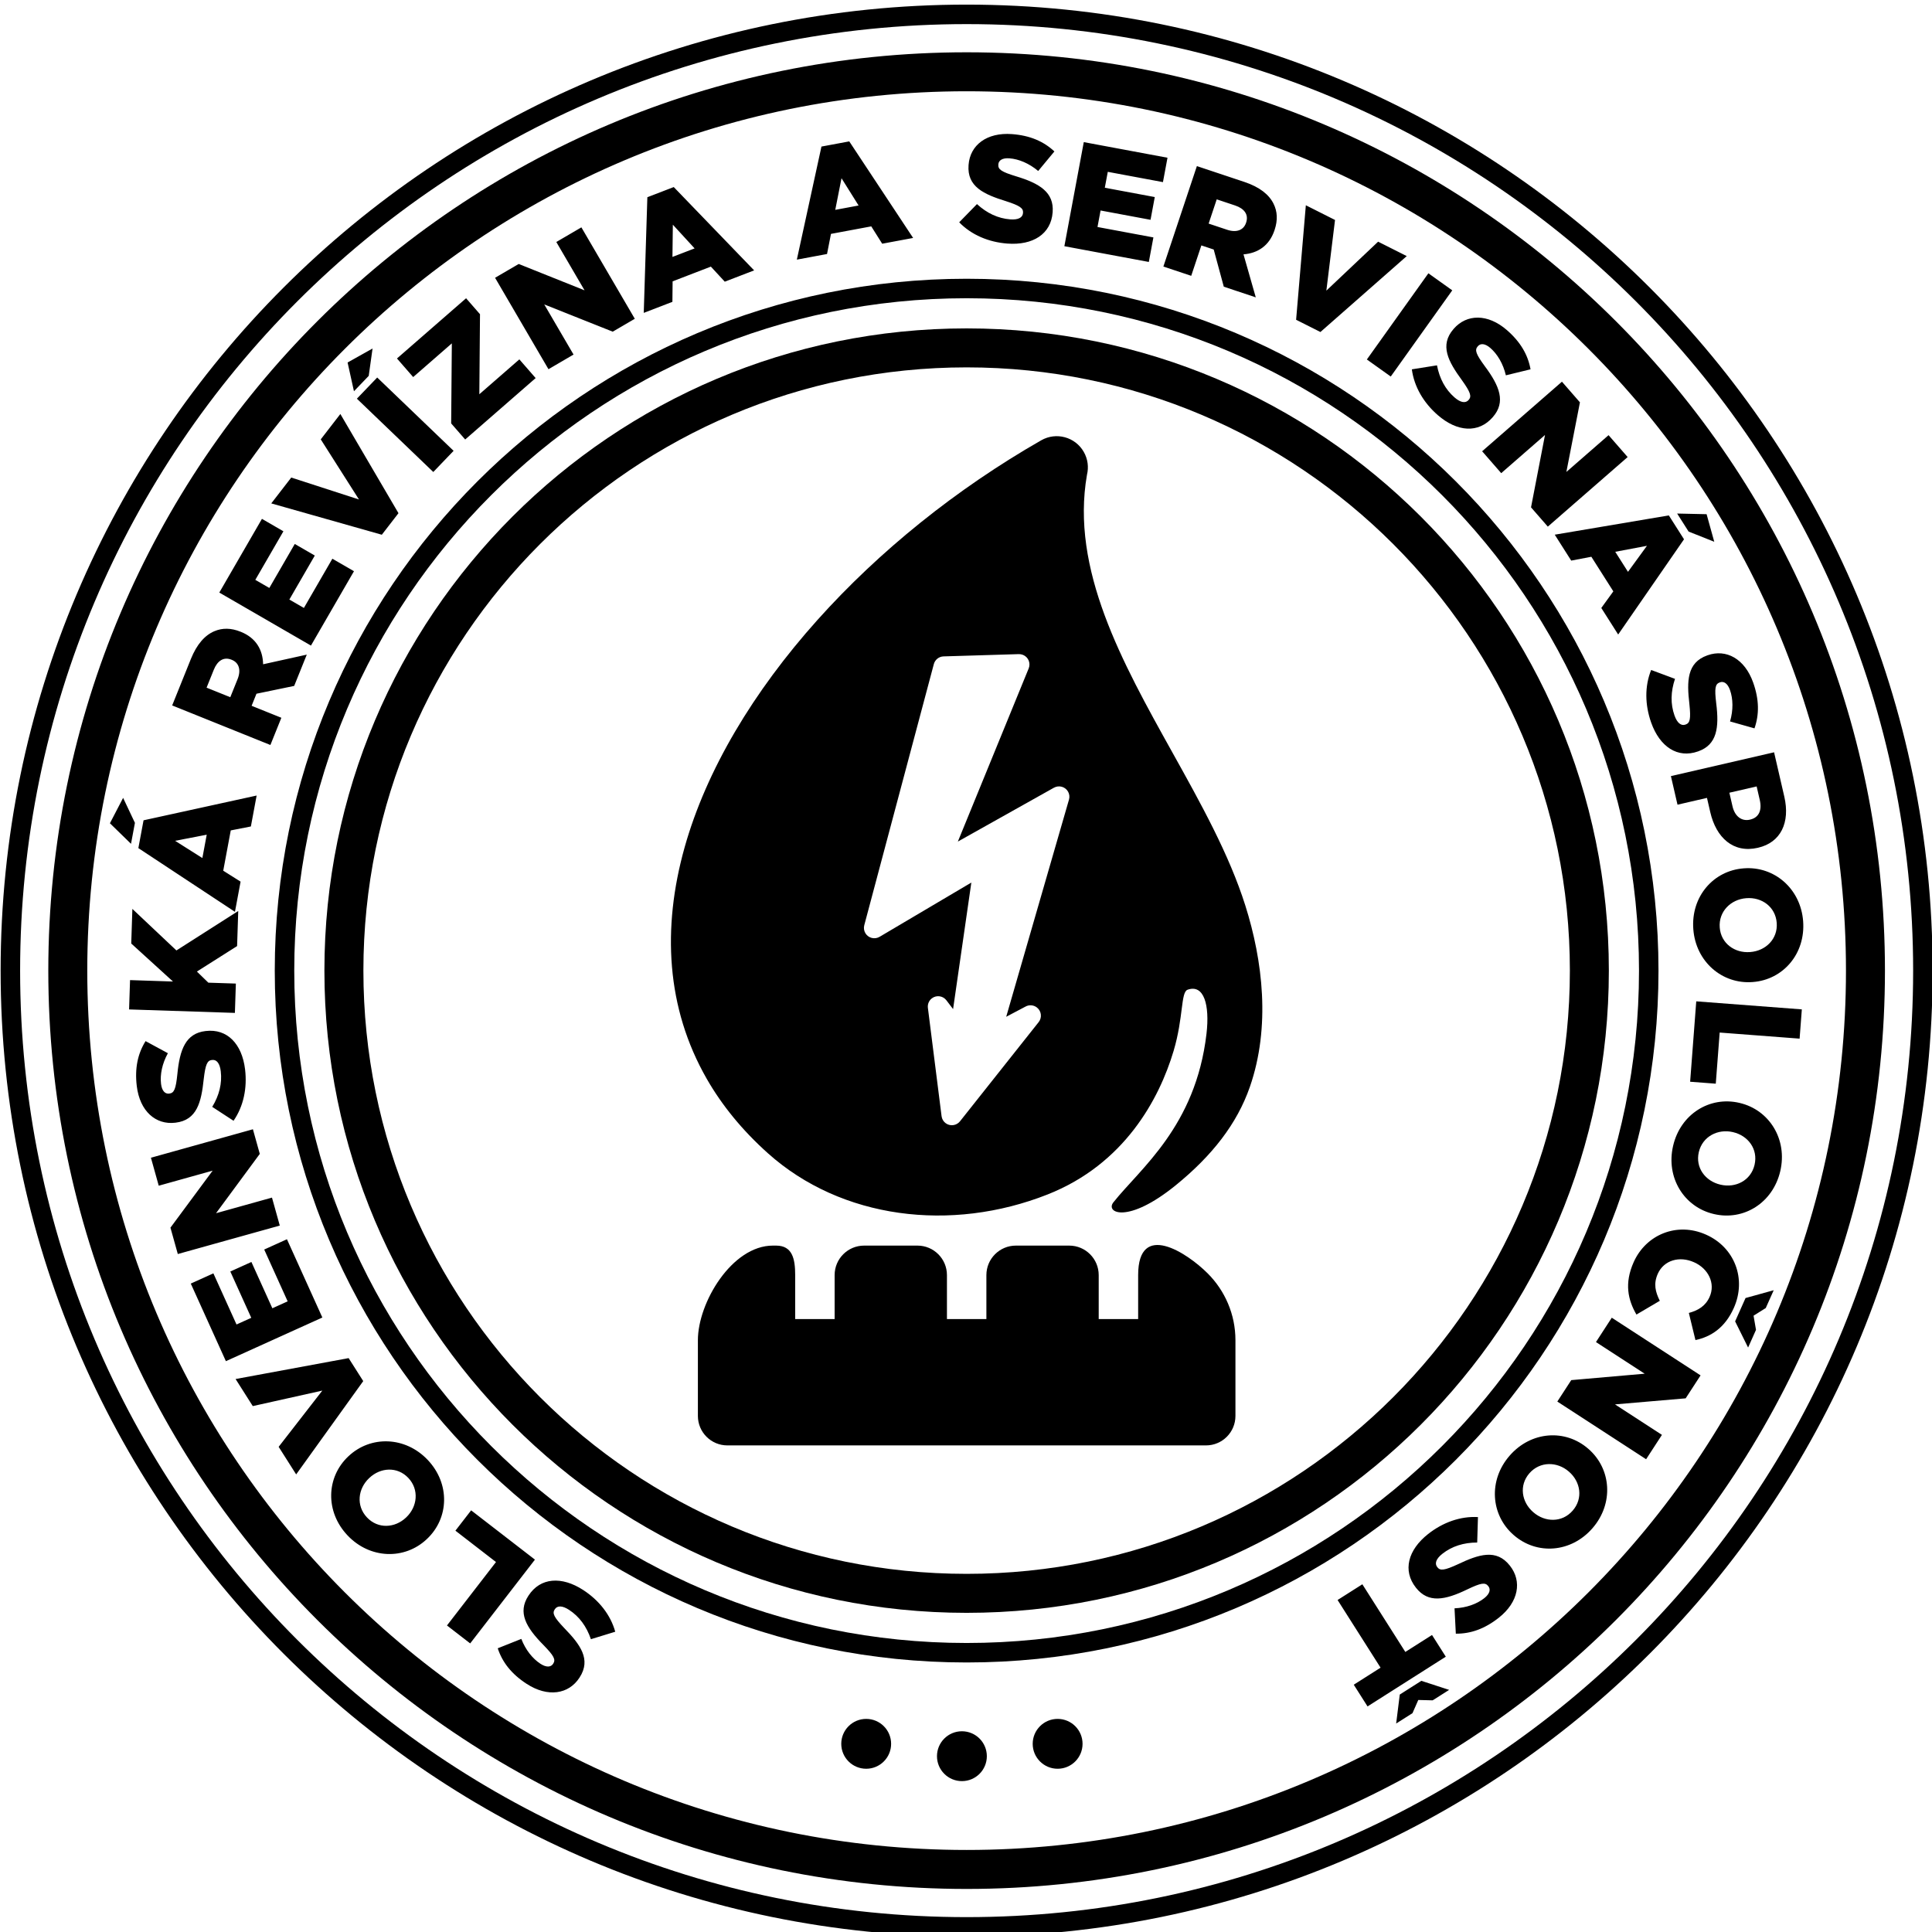
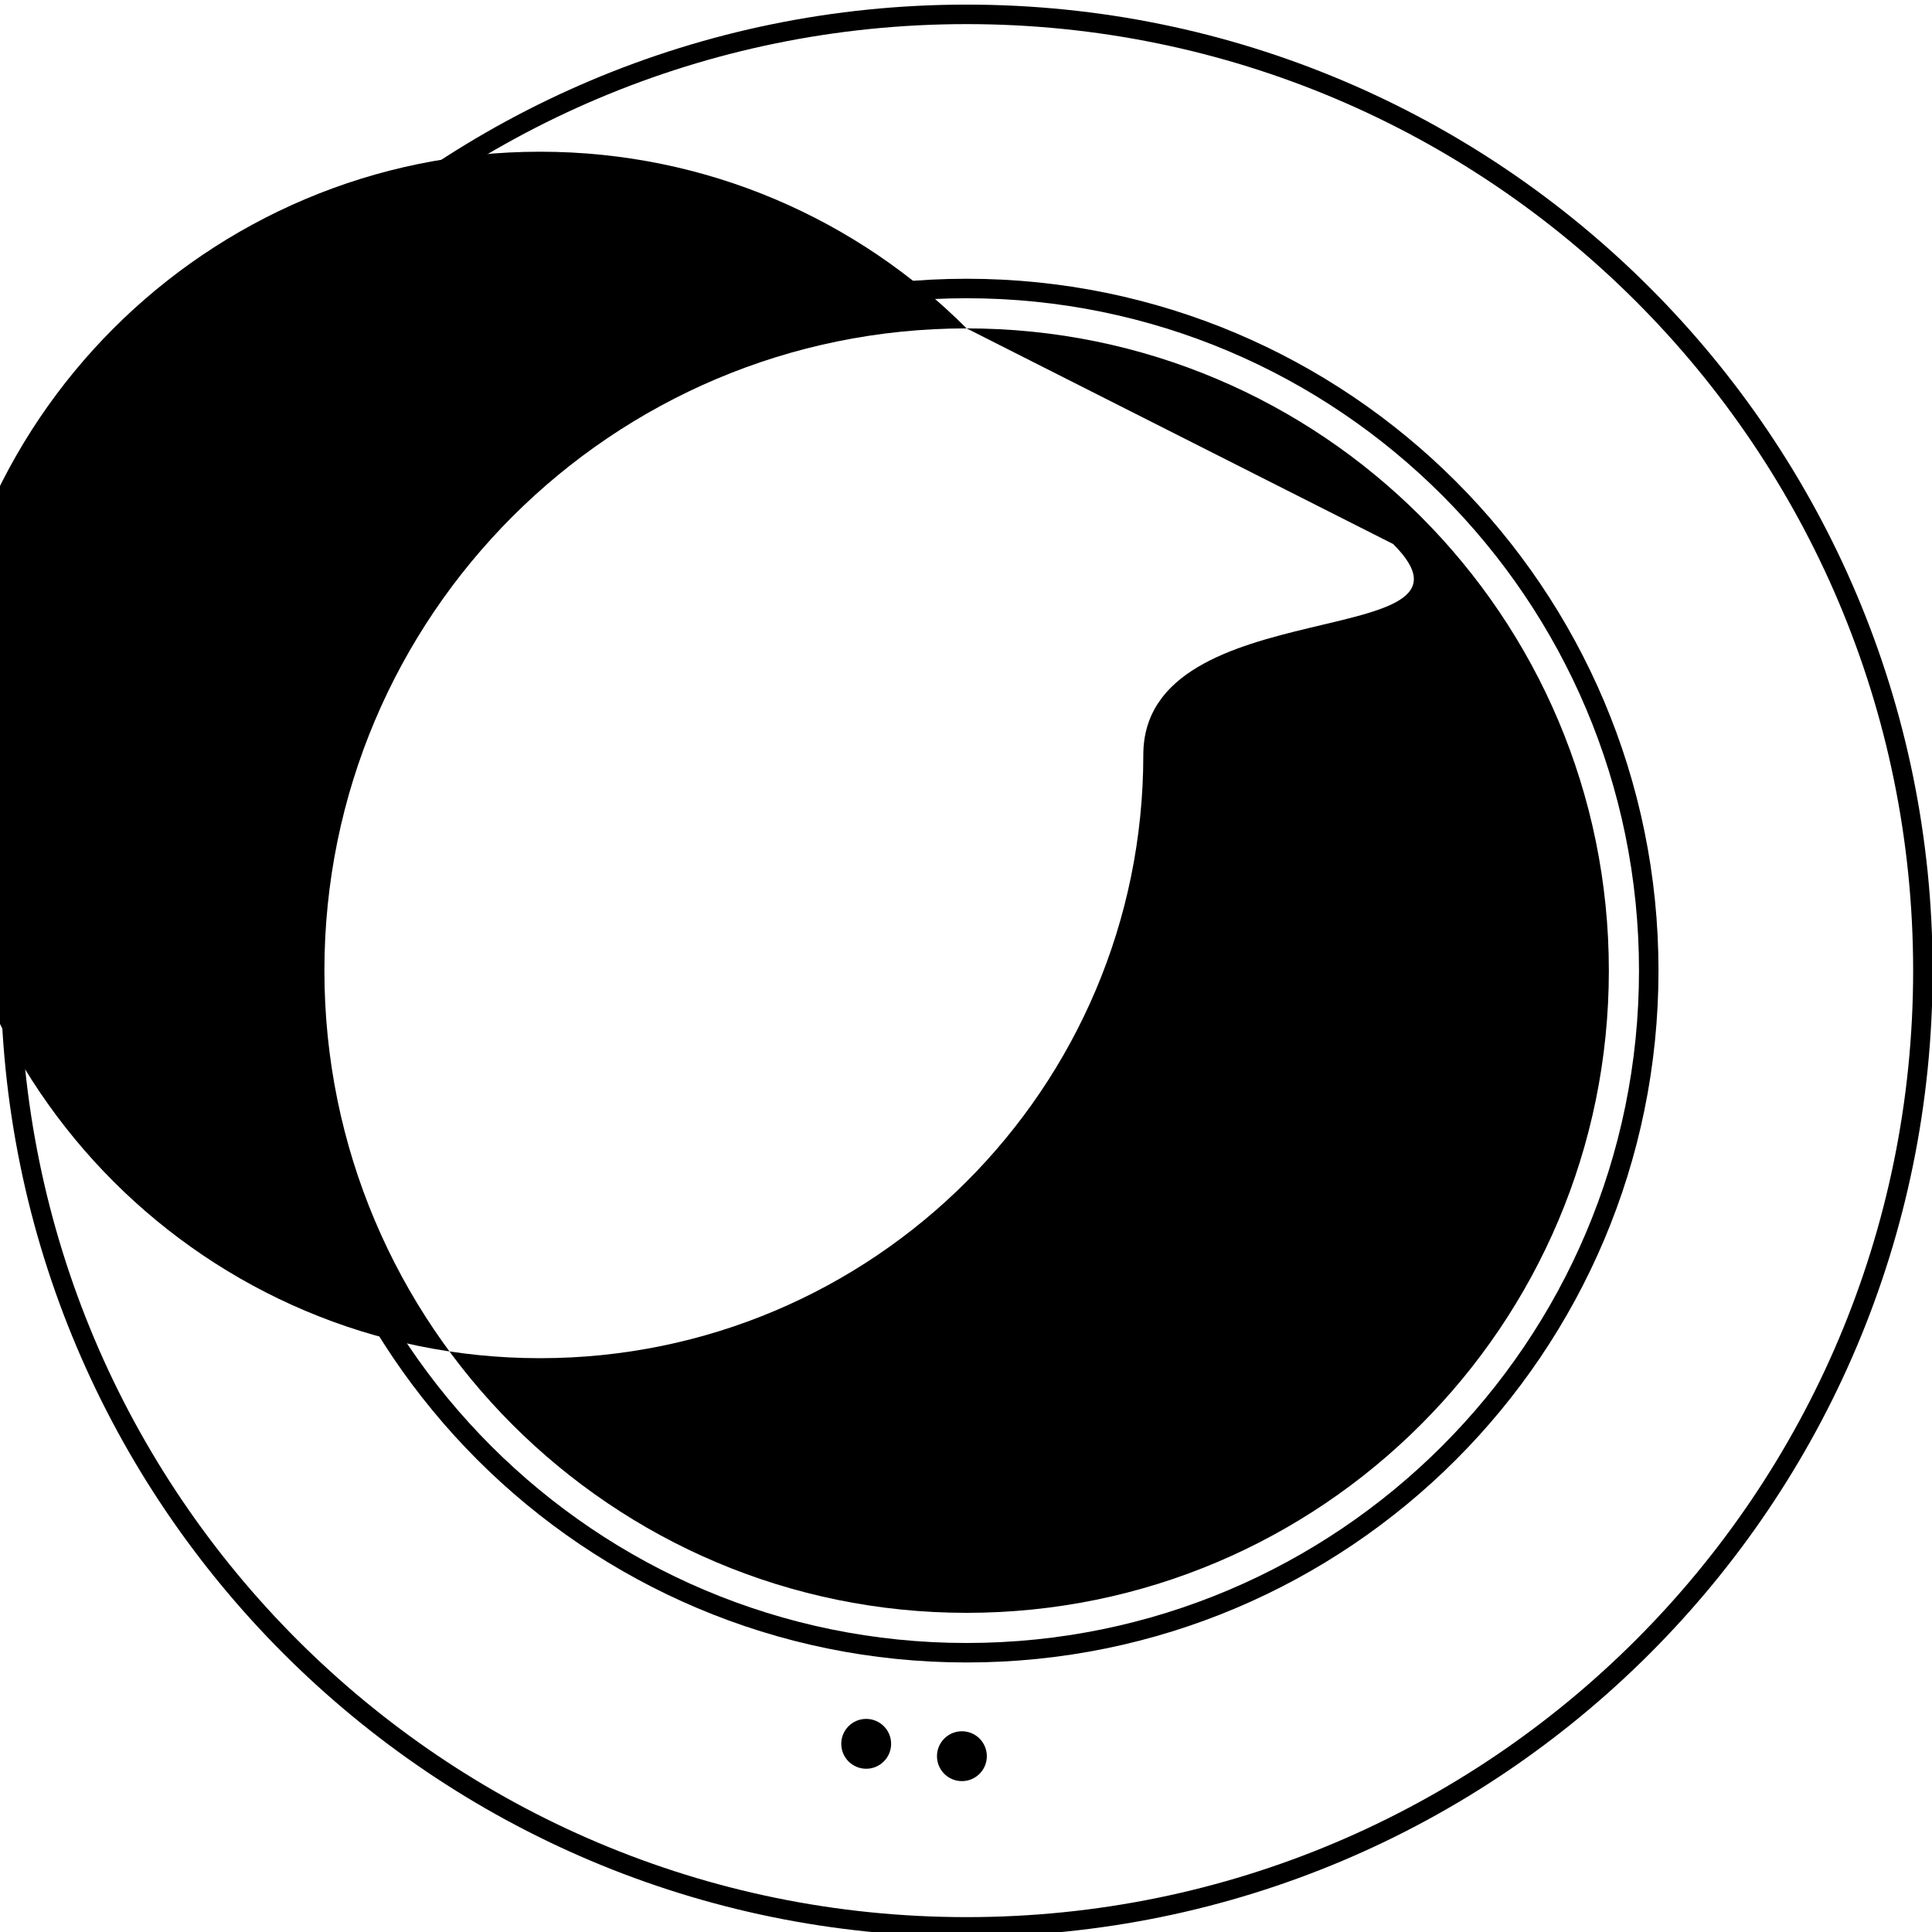
<svg xmlns="http://www.w3.org/2000/svg" version="1.1" id="Layer_1" x="0px" y="0px" width="283.464px" height="283.464px" viewBox="0 0 283.464 283.464" enable-background="new 0 0 283.464 283.464" xml:space="preserve">
  <g>
    <path d="M141.824,0.677c39.138,0,74.572,15.864,100.22,41.512c25.647,25.648,41.512,61.082,41.512,100.22   s-15.864,74.572-41.512,100.219c-25.648,25.648-61.082,41.513-100.22,41.513s-74.571-15.864-100.22-41.513   C15.957,216.981,0.092,181.547,0.092,142.409C0.092,64.133,63.548,0.677,141.824,0.677L141.824,0.677z M240.023,44.211   c-25.132-25.13-59.85-40.674-98.199-40.674C65.127,3.537,2.951,65.712,2.951,142.409c0,38.349,15.544,73.068,40.675,98.199   c25.131,25.13,59.85,40.674,98.198,40.674c38.349,0,73.067-15.544,98.199-40.674c25.13-25.131,40.674-59.85,40.674-98.199   C280.697,104.061,265.153,69.342,240.023,44.211L240.023,44.211z" />
-     <path d="M141.824,7.672c37.207,0,70.89,15.081,95.273,39.464s39.464,58.067,39.464,95.273c0,37.206-15.081,70.891-39.464,95.273   c-24.383,24.383-58.066,39.464-95.273,39.464s-70.891-15.081-95.273-39.464C22.168,213.3,7.087,179.615,7.087,142.409   c0-37.206,15.081-70.89,39.464-95.273C70.934,22.753,104.618,7.672,141.824,7.672L141.824,7.672z M233.054,51.18   c-23.348-23.348-55.603-37.789-91.23-37.789S73.941,27.832,50.595,51.18c-23.348,23.347-37.789,55.602-37.789,91.229   s14.441,67.883,37.788,91.23s55.603,37.788,91.23,37.788s67.882-14.441,91.23-37.788s37.788-55.603,37.788-91.23   S256.402,74.527,233.054,51.18L233.054,51.18z" />
-     <path d="M141.824,48.182c26.019,0,49.577,10.547,66.628,27.599c17.051,17.052,27.599,40.609,27.599,66.628   c0,26.019-10.547,49.577-27.599,66.628s-40.609,27.599-66.628,27.599s-49.576-10.547-66.628-27.599s-27.599-40.609-27.599-66.628   c0-26.02,10.547-49.576,27.599-66.628C92.248,58.729,115.805,48.182,141.824,48.182L141.824,48.182z M204.41,79.824   c-16.017-16.017-38.145-25.923-62.585-25.923s-46.568,9.906-62.585,25.923c-16.016,16.017-25.923,38.144-25.923,62.585   s9.907,46.569,25.923,62.585c16.017,16.016,38.144,25.923,62.585,25.923s46.569-9.907,62.585-25.923   c16.016-16.017,25.923-38.145,25.923-62.585S220.425,95.841,204.41,79.824L204.41,79.824z" />
+     <path d="M141.824,48.182c26.019,0,49.577,10.547,66.628,27.599c17.051,17.052,27.599,40.609,27.599,66.628   c0,26.019-10.547,49.577-27.599,66.628s-40.609,27.599-66.628,27.599s-49.576-10.547-66.628-27.599s-27.599-40.609-27.599-66.628   c0-26.02,10.547-49.576,27.599-66.628C92.248,58.729,115.805,48.182,141.824,48.182L141.824,48.182z c-16.017-16.017-38.145-25.923-62.585-25.923s-46.568,9.906-62.585,25.923c-16.016,16.017-25.923,38.144-25.923,62.585   s9.907,46.569,25.923,62.585c16.017,16.016,38.144,25.923,62.585,25.923s46.569-9.907,62.585-25.923   c16.016-16.017,25.923-38.145,25.923-62.585S220.425,95.841,204.41,79.824L204.41,79.824z" />
    <path d="M141.824,40.899c28.032,0,53.409,11.362,71.779,29.731c18.369,18.37,29.732,43.748,29.732,71.779   c0,28.031-11.363,53.409-29.732,71.779c-18.369,18.369-43.747,29.731-71.779,29.731c-28.031,0-53.409-11.362-71.779-29.731   c-18.369-18.37-29.732-43.748-29.732-71.779c0-28.031,11.363-53.409,29.732-71.779S113.793,40.899,141.824,40.899L141.824,40.899z    M211.582,72.652C193.73,54.8,169.066,43.758,141.824,43.758c-27.242,0-51.905,11.042-69.757,28.894   c-17.852,17.852-28.894,42.515-28.894,69.757s11.042,51.905,28.894,69.757c17.852,17.852,42.516,28.894,69.757,28.894   s51.906-11.042,69.757-28.894c17.852-17.853,28.894-42.516,28.894-69.757S229.433,90.504,211.582,72.652L211.582,72.652z" />
-     <path d="M85.566,233.286c-3.164-2.056-6.294-1.839-8.023,0.822l-0.024,0.037c-1.584,2.438-0.351,4.615,2.204,7.2   c1.558,1.595,1.835,2.145,1.449,2.74l-0.024,0.037c-0.314,0.484-0.972,0.56-1.847-0.008c-1.154-0.75-2.179-2.024-2.813-3.654   l-3.461,1.378c0.677,2.054,2.021,3.773,4.236,5.212c3.126,2.03,6.18,1.526,7.751-0.894l0.024-0.037   c1.729-2.661,0.096-4.833-2.267-7.267c-1.509-1.589-1.755-2.146-1.393-2.704l0.024-0.037c0.362-0.559,1.101-0.556,2.087,0.086   c1.508,0.979,2.571,2.437,3.21,4.307l3.569-1.096C89.58,236.924,87.874,234.784,85.566,233.286L85.566,233.286z M78.486,228.829   l-9.36-7.232l-2.307,2.985l5.953,4.6l-7.192,9.308l3.407,2.632L78.486,228.829L78.486,228.829z M62.765,214.211   c-3.291-3.485-8.389-3.617-11.633-0.556l-0.033,0.03c-3.244,3.062-3.405,8.097-0.114,11.583c3.29,3.486,8.388,3.618,11.632,0.556   l0.032-0.03C65.894,222.733,66.055,217.698,62.765,214.211L62.765,214.211z M59.91,216.845c1.63,1.728,1.321,4.246-0.309,5.784   l-0.032,0.03c-1.63,1.538-4.1,1.703-5.729-0.024c-1.63-1.727-1.322-4.214,0.324-5.768l0.032-0.03   C55.826,215.299,58.295,215.134,59.91,216.845L59.91,216.845z M53.294,202.635l-2.142-3.372l-16.586,3.068l2.522,3.972   l10.203-2.274l-6.407,8.25l2.57,4.047L53.294,202.635L53.294,202.635z M47.297,193.306l-5.196-11.484l-3.336,1.51l3.44,7.603   l-2.245,1.015l-3.074-6.793l-3.094,1.399l3.074,6.794l-2.164,0.979l-3.394-7.501l-3.316,1.5l5.151,11.384L47.297,193.306   L47.297,193.306z M41.051,179.817l-1.146-4.104l-8.208,2.29l6.419-8.703l-1.008-3.613l-14.964,4.176l1.146,4.104l7.909-2.207   l-6.191,8.363l1.08,3.869L41.051,179.817L41.051,179.817z M35.958,156.907c-0.448-3.746-2.619-6.012-5.771-5.635l-0.044,0.005   c-2.887,0.346-3.769,2.687-4.118,6.304c-0.227,2.218-0.472,2.784-1.177,2.868l-0.044,0.005c-0.573,0.068-1.052-0.388-1.176-1.423   c-0.163-1.367,0.159-2.97,1.004-4.502l-3.274-1.775c-1.144,1.835-1.604,3.969-1.291,6.591c0.443,3.702,2.786,5.724,5.65,5.381   l0.044-0.005c3.151-0.377,3.773-3.022,4.13-6.395c0.254-2.177,0.523-2.723,1.185-2.802l0.044-0.006   c0.661-0.078,1.131,0.491,1.271,1.659c0.213,1.785-0.226,3.536-1.253,5.224l3.127,2.04   C35.733,162.32,36.284,159.639,35.958,156.907L35.958,156.907z M34.465,148.614l0.141-4.304l-4.036-0.132l-1.679-1.632l5.896-3.737   l0.168-5.146l-9.071,5.787l-6.462-6.096l-0.166,5.079l6.124,5.575l-6.299-0.207l-0.141,4.303L34.465,148.614L34.465,148.614z    M34.473,133.783l0.826-4.429l-2.546-1.604l1.103-5.912l2.952-0.578l0.846-4.538l-16.593,3.633l-0.761,4.08L34.473,133.783   L34.473,133.783z M29.691,125.893l-3.998-2.529l4.637-0.896L29.691,125.893L29.691,125.893z M19.222,123.806l0.574-3.077   l-1.732-3.664l-1.936,3.725L19.222,123.806L19.222,123.806z M39.673,109.306l1.608-3.994l-4.365-1.757l0.713-1.771l5.533-1.145   l1.849-4.591l-6.407,1.415c-0.041-2.098-1.03-3.86-3.253-4.755l-0.041-0.017c-1.421-0.572-2.686-0.579-3.87-0.075   c-1.357,0.578-2.547,1.869-3.435,4.072l-2.744,6.814L39.673,109.306L39.673,109.306z M33.789,102.295l-3.479-1.401l1.061-2.635   c0.531-1.318,1.447-1.929,2.6-1.465l0.041,0.017c1.05,0.423,1.386,1.491,0.847,2.829L33.789,102.295L33.789,102.295z    M45.623,94.721l6.312-10.912l-3.17-1.833l-4.178,7.223l-2.132-1.233l3.733-6.455l-2.939-1.7l-3.733,6.455l-2.056-1.189   l4.123-7.126l-3.151-1.823l-6.256,10.815L45.623,94.721L45.623,94.721z M56.021,78.456l2.443-3.161l-8.527-14.554l-2.876,3.723   l5.608,8.821l-9.937-3.219L39.8,73.859L56.021,78.456L56.021,78.456z M63.572,69.252l2.98-3.106L55.344,55.389l-2.981,3.106   L63.572,69.252L63.572,69.252z M51.933,57.406l2.167-2.258l0.561-4.014l-3.662,2.053L51.933,57.406L51.933,57.406z M68.252,64.483   l10.339-9.011L76.2,52.728l-5.872,5.118l0.098-11.743l-2.042-2.342l-10.139,8.836l2.377,2.727l5.671-4.943l-0.098,11.743   L68.252,64.483L68.252,64.483z M80.472,54.171l3.679-2.149l-4.299-7.358l10.048,4l3.238-1.892l-7.836-13.414l-3.679,2.149   l4.142,7.09l-9.661-3.866l-3.468,2.026L80.472,54.171L80.472,54.171z M94.451,45.906l4.204-1.619l0.031-3.008l5.612-2.161   l2.041,2.21l4.308-1.658L98.853,27.445l-3.873,1.491L94.451,45.906L94.451,45.906z M98.662,37.697l0.058-4.731l3.194,3.479   L98.662,37.697L98.662,37.697z M116.913,38.094l4.429-0.826l0.578-2.952l5.912-1.103l1.604,2.545l4.538-0.846l-9.37-14.168   l-4.08,0.76L116.913,38.094L116.913,38.094z M122.549,30.791l0.918-4.641l2.507,4.002L122.549,30.791L122.549,30.791z    M147.796,35.737c3.762,0.286,6.405-1.404,6.646-4.568l0.004-0.044c0.221-2.899-1.904-4.218-5.386-5.263   c-2.132-0.652-2.64-1.002-2.586-1.71l0.004-0.044c0.044-0.576,0.585-0.958,1.625-0.878c1.372,0.105,2.882,0.732,4.221,1.857   l2.377-2.868c-1.578-1.478-3.583-2.343-6.216-2.543c-3.718-0.283-6.155,1.623-6.374,4.5l-0.004,0.044   c-0.241,3.164,2.233,4.288,5.473,5.291c2.086,0.671,2.569,1.042,2.519,1.706l-0.003,0.044c-0.051,0.664-0.7,1.015-1.874,0.925   c-1.792-0.136-3.425-0.906-4.881-2.241l-2.607,2.672C142.53,34.467,145.052,35.528,147.796,35.737L147.796,35.737z M156.165,36.123   l12.392,2.311l0.671-3.6l-8.203-1.529l0.452-2.422l7.33,1.367l0.622-3.338l-7.33-1.367l0.436-2.334l8.094,1.509l0.667-3.578   l-12.282-2.291L156.165,36.123L156.165,36.123z M170.692,39.107l4.084,1.362l1.488-4.463l1.812,0.604l1.479,5.453l4.694,1.566   l-1.803-6.31c2.092-0.168,3.79-1.262,4.549-3.536l0.014-0.042c0.484-1.453,0.415-2.716-0.161-3.867   c-0.659-1.32-2.021-2.429-4.272-3.18l-6.969-2.324L170.692,39.107L170.692,39.107z M177.332,32.806l1.187-3.558l2.695,0.899   c1.348,0.449,2.014,1.327,1.62,2.506l-0.014,0.042c-0.358,1.074-1.403,1.474-2.772,1.017L177.332,32.806L177.332,32.806z    M190.166,46.916l3.567,1.797L206.4,37.575l-4.202-2.116l-7.594,7.183l1.271-10.368l-4.281-2.156L190.166,46.916L190.166,46.916z    M200.547,52.743l3.505,2.501l9.024-12.645l-3.504-2.501L200.547,52.743L200.547,52.743z M210.954,60.908   c2.847,2.476,5.977,2.698,8.06,0.303l0.028-0.034c1.908-2.194,0.99-4.521-1.18-7.437c-1.32-1.795-1.519-2.379-1.053-2.916   l0.029-0.033c0.379-0.436,1.041-0.419,1.827,0.266c1.039,0.903,1.876,2.308,2.278,4.01l3.619-0.882   c-0.384-2.128-1.476-4.019-3.469-5.751c-2.813-2.446-5.907-2.372-7.801-0.194l-0.028,0.033c-2.082,2.395-0.769,4.773,1.231,7.512   c1.273,1.783,1.439,2.369,1.003,2.872l-0.029,0.034c-0.437,0.502-1.168,0.396-2.056-0.376c-1.355-1.179-2.206-2.772-2.578-4.712   l-3.688,0.587C207.485,56.746,208.876,59.103,210.954,60.908L210.954,60.908z M217.459,66.209l2.8,3.212l6.424-5.6l-2.05,10.618   l2.465,2.828l11.711-10.207l-2.8-3.212l-6.19,5.396l1.991-10.213l-2.64-3.028L217.459,66.209L217.459,66.209z M228.113,78.449   l2.416,3.803l2.955-0.563l3.225,5.076l-1.766,2.436l2.476,3.896l9.66-13.972l-2.226-3.503L228.113,78.449L228.113,78.449z    M236.991,80.96l4.648-0.876l-2.78,3.817L236.991,80.96L236.991,80.96z M246.072,75.348l1.679,2.642l3.766,1.499l-1.124-4.045   L246.072,75.348L246.072,75.348z M242.261,106.02c1.261,3.556,3.876,5.29,6.867,4.23l0.042-0.015   c2.74-0.971,3.087-3.448,2.633-7.055c-0.266-2.213-0.151-2.818,0.519-3.056l0.042-0.015c0.544-0.193,1.111,0.147,1.46,1.131   c0.459,1.297,0.497,2.932,0.01,4.611l3.584,1.014c0.713-2.042,0.693-4.224-0.189-6.713c-1.244-3.514-3.974-4.973-6.694-4.009   l-0.041,0.015c-2.991,1.06-3.018,3.777-2.625,7.146c0.23,2.179,0.087,2.771-0.54,2.994l-0.042,0.015   c-0.627,0.223-1.212-0.23-1.604-1.339c-0.601-1.694-0.557-3.499,0.074-5.371l-3.498-1.304   C241.291,100.689,241.342,103.426,242.261,106.02L242.261,106.02z M245.156,113.87l0.968,4.195l4.324-0.998l0.484,2.098   c0.863,3.74,3.378,6.053,6.969,5.225l0.043-0.01c3.329-0.769,4.729-3.688,3.851-7.494l-1.502-6.509L245.156,113.87L245.156,113.87z    M253.735,116.308l4.001-0.923l0.459,1.99c0.344,1.492-0.111,2.577-1.409,2.876l-0.043,0.01c-1.189,0.274-2.204-0.471-2.544-1.941   L253.735,116.308L253.735,116.308z M248.444,136.337c0.364,4.78,4.244,8.09,8.692,7.75l0.044-0.003   c4.448-0.339,7.741-4.151,7.377-8.931c-0.364-4.779-4.244-8.09-8.692-7.751l-0.044,0.003   C251.374,127.745,248.08,131.557,248.444,136.337L248.444,136.337z M252.32,136.086c-0.181-2.368,1.644-4.131,3.879-4.302   l0.044-0.003c2.235-0.171,4.258,1.255,4.438,3.624c0.181,2.367-1.623,4.107-3.881,4.279l-0.044,0.003   C254.522,139.858,252.499,138.432,252.32,136.086L252.32,136.086z M248.875,146.917l-0.898,11.795l3.762,0.286l0.572-7.502   l11.728,0.894l0.327-4.293L248.875,146.917L248.875,146.917z M245.48,168.113c-1.09,4.668,1.615,8.991,5.959,10.006l0.043,0.01   c4.344,1.015,8.631-1.631,9.721-6.299s-1.615-8.992-5.959-10.006l-0.043-0.011C250.857,160.799,246.57,163.445,245.48,168.113   L245.48,168.113z M249.251,169.039c0.54-2.313,2.811-3.445,4.993-2.937l0.043,0.011c2.183,0.51,3.684,2.478,3.143,4.79   c-0.539,2.313-2.783,3.43-4.987,2.915l-0.043-0.011C250.217,173.297,248.716,171.33,249.251,169.039L249.251,169.039z    M239.694,185.181c-1.394,3.121-0.842,5.531,0.405,7.692l3.429-2.018c-0.653-1.313-0.953-2.491-0.293-3.971   c0.888-1.985,3.174-2.642,5.301-1.691l0.041,0.018c2.066,0.924,3.145,3.082,2.257,5.068c-0.606,1.357-1.691,1.99-3.046,2.357   l0.968,3.981c2.284-0.487,4.332-1.808,5.627-4.706c1.918-4.295,0.088-8.904-4.045-10.751l-0.041-0.018   C246.061,179.252,241.504,181.129,239.694,185.181L239.694,185.181z M256.482,197.712l1.159-2.594l-0.358-2.08l1.788-1.121   l1.168-2.614l-4.133,1.144l-1.529,3.425L256.482,197.712L256.482,197.712z M236.481,193.335l-2.321,3.573l7.147,4.642   l-10.773,0.942l-2.043,3.146l13.028,8.461l2.321-3.573l-6.887-4.473l10.368-0.888l2.188-3.368L236.481,193.335L236.481,193.335z    M221.487,213.584c-3.146,3.617-2.774,8.704,0.592,11.631l0.033,0.029c3.366,2.927,8.393,2.592,11.538-1.025   s2.774-8.704-0.592-11.631l-0.033-0.029C229.659,209.632,224.632,209.967,221.487,213.584L221.487,213.584z M224.388,216.166   c1.559-1.791,4.096-1.732,5.787-0.262l0.033,0.029c1.691,1.471,2.098,3.912,0.539,5.704c-1.558,1.792-4.063,1.73-5.771,0.245   l-0.033-0.028C223.251,220.382,222.845,217.942,224.388,216.166L224.388,216.166z M209.536,225.069   c-2.963,2.335-3.766,5.368-1.802,7.861l0.027,0.035c1.8,2.283,4.257,1.816,7.527,0.229c2.01-0.962,2.621-1.048,3.061-0.49   l0.027,0.035c0.356,0.453,0.217,1.101-0.603,1.746c-1.08,0.852-2.617,1.412-4.364,1.489l0.19,3.721   c2.163,0.019,4.224-0.7,6.298-2.335c2.929-2.308,3.434-5.36,1.647-7.627l-0.027-0.034c-1.964-2.493-4.546-1.646-7.609-0.192   c-1.99,0.918-2.597,0.973-3.009,0.449l-0.027-0.035c-0.412-0.522-0.172-1.221,0.753-1.949c1.412-1.112,3.135-1.65,5.11-1.653   l0.111-3.732C214.273,222.439,211.698,223.366,209.536,225.069L209.536,225.069z M204.845,252.877l2.397-1.522l0.85-1.934   l2.111,0.053l2.416-1.534l-4.077-1.328l-3.166,2.012L204.845,252.877L204.845,252.877z M199.885,232.446l-3.634,2.308l6.307,9.929   l-3.934,2.499l2.022,3.185l11.483-7.295l-2.023-3.184l-3.915,2.486L199.885,232.446L199.885,232.446z" />
    <path fill-rule="evenodd" clip-rule="evenodd" d="M141.132,254.012c2.02,0,3.658,1.638,3.658,3.657   c0,2.021-1.638,3.658-3.658,3.658s-3.658-1.638-3.658-3.658C137.474,255.65,139.112,254.012,141.132,254.012L141.132,254.012z" />
    <path fill-rule="evenodd" clip-rule="evenodd" d="M127.088,252.197c2.02,0,3.657,1.638,3.657,3.658c0,2.02-1.637,3.657-3.657,3.657   s-3.658-1.638-3.658-3.657C123.431,253.834,125.068,252.197,127.088,252.197L127.088,252.197z" />
-     <path fill-rule="evenodd" clip-rule="evenodd" d="M155.175,252.197c2.021,0,3.658,1.638,3.658,3.658   c0,2.02-1.638,3.657-3.658,3.657c-2.02,0-3.657-1.638-3.657-3.657C151.518,253.834,153.156,252.197,155.175,252.197   L155.175,252.197z" />
-     <path d="M176.941,212.071h-70.22c-2.39,0-4.327-1.938-4.327-4.328v-11.104c0-5.531,5.003-13.884,10.999-13.884h0.475   c2.39,0,2.802,1.938,2.802,4.327v6.453h5.787v-6.453c0-2.39,1.938-4.327,4.327-4.327h7.826c2.39,0,4.327,1.938,4.327,4.327v6.453   h5.787v-6.453c0-2.39,1.938-4.327,4.327-4.327h7.826c2.39,0,4.327,1.938,4.327,4.327v6.453h5.787v-6.453   c0-7.992,7.167-3.285,10.2-0.252c2.515,2.515,4.075,5.986,4.075,9.809v11.104C181.267,210.133,179.33,212.071,176.941,212.071   L176.941,212.071z" />
-     <path d="M182.713,132.854c-2.373-7.505-6.513-14.937-10.743-22.533c-7.311-13.125-14.92-26.79-12.487-40.669   c0.268-1.097,0.132-2.295-0.474-3.353c-1.254-2.191-4.047-2.952-6.239-1.698c-12.497,7.15-23.818,16.294-32.842,26.37   c-9.386,10.479-16.292,21.992-19.485,33.367c-3.328,11.857-2.685,23.571,3.238,33.925c2.214,3.871,5.186,7.54,8.984,10.942   c10.765,9.643,26.863,11.646,41.038,6.047c11.242-4.44,16.373-13.96,18.489-21.063c1.467-4.929,1.033-8.613,2.05-8.975   c2.389-0.85,3.272,2.191,2.774,6.466c-1.588,13.61-9.737,19.775-13.661,24.732c-1.202,1.52,2.087,3.233,9.155-2.514   c5.318-4.323,8.987-9.004,10.871-14.429C186.443,150.648,185.273,140.95,182.713,132.854z M156.842,117.32l-9.211,31.861   l2.813-1.485c0.525-0.299,1.201-0.268,1.703,0.132c0.658,0.522,0.767,1.48,0.244,2.139l-11.544,14.556   c-0.241,0.298-0.591,0.508-1.001,0.56c-0.833,0.105-1.593-0.484-1.698-1.316l-2.008-15.894c-0.064-0.521,0.142-1.061,0.59-1.4   c0.668-0.507,1.621-0.376,2.127,0.292l0.98,1.289l2.679-18.564l-13.463,7.96c-0.339,0.198-0.753,0.269-1.163,0.161   c-0.813-0.214-1.298-1.046-1.084-1.859l10.206-38.313c0.169-0.635,0.739-1.113,1.43-1.132l11.042-0.334   c0.204-0.004,0.412,0.032,0.614,0.113c0.776,0.316,1.149,1.202,0.834,1.978l-10.396,25.413l14.102-7.907l0.001,0.003   c0.344-0.192,0.76-0.252,1.166-0.134C156.612,115.671,157.076,116.514,156.842,117.32z" />
  </g>
</svg>